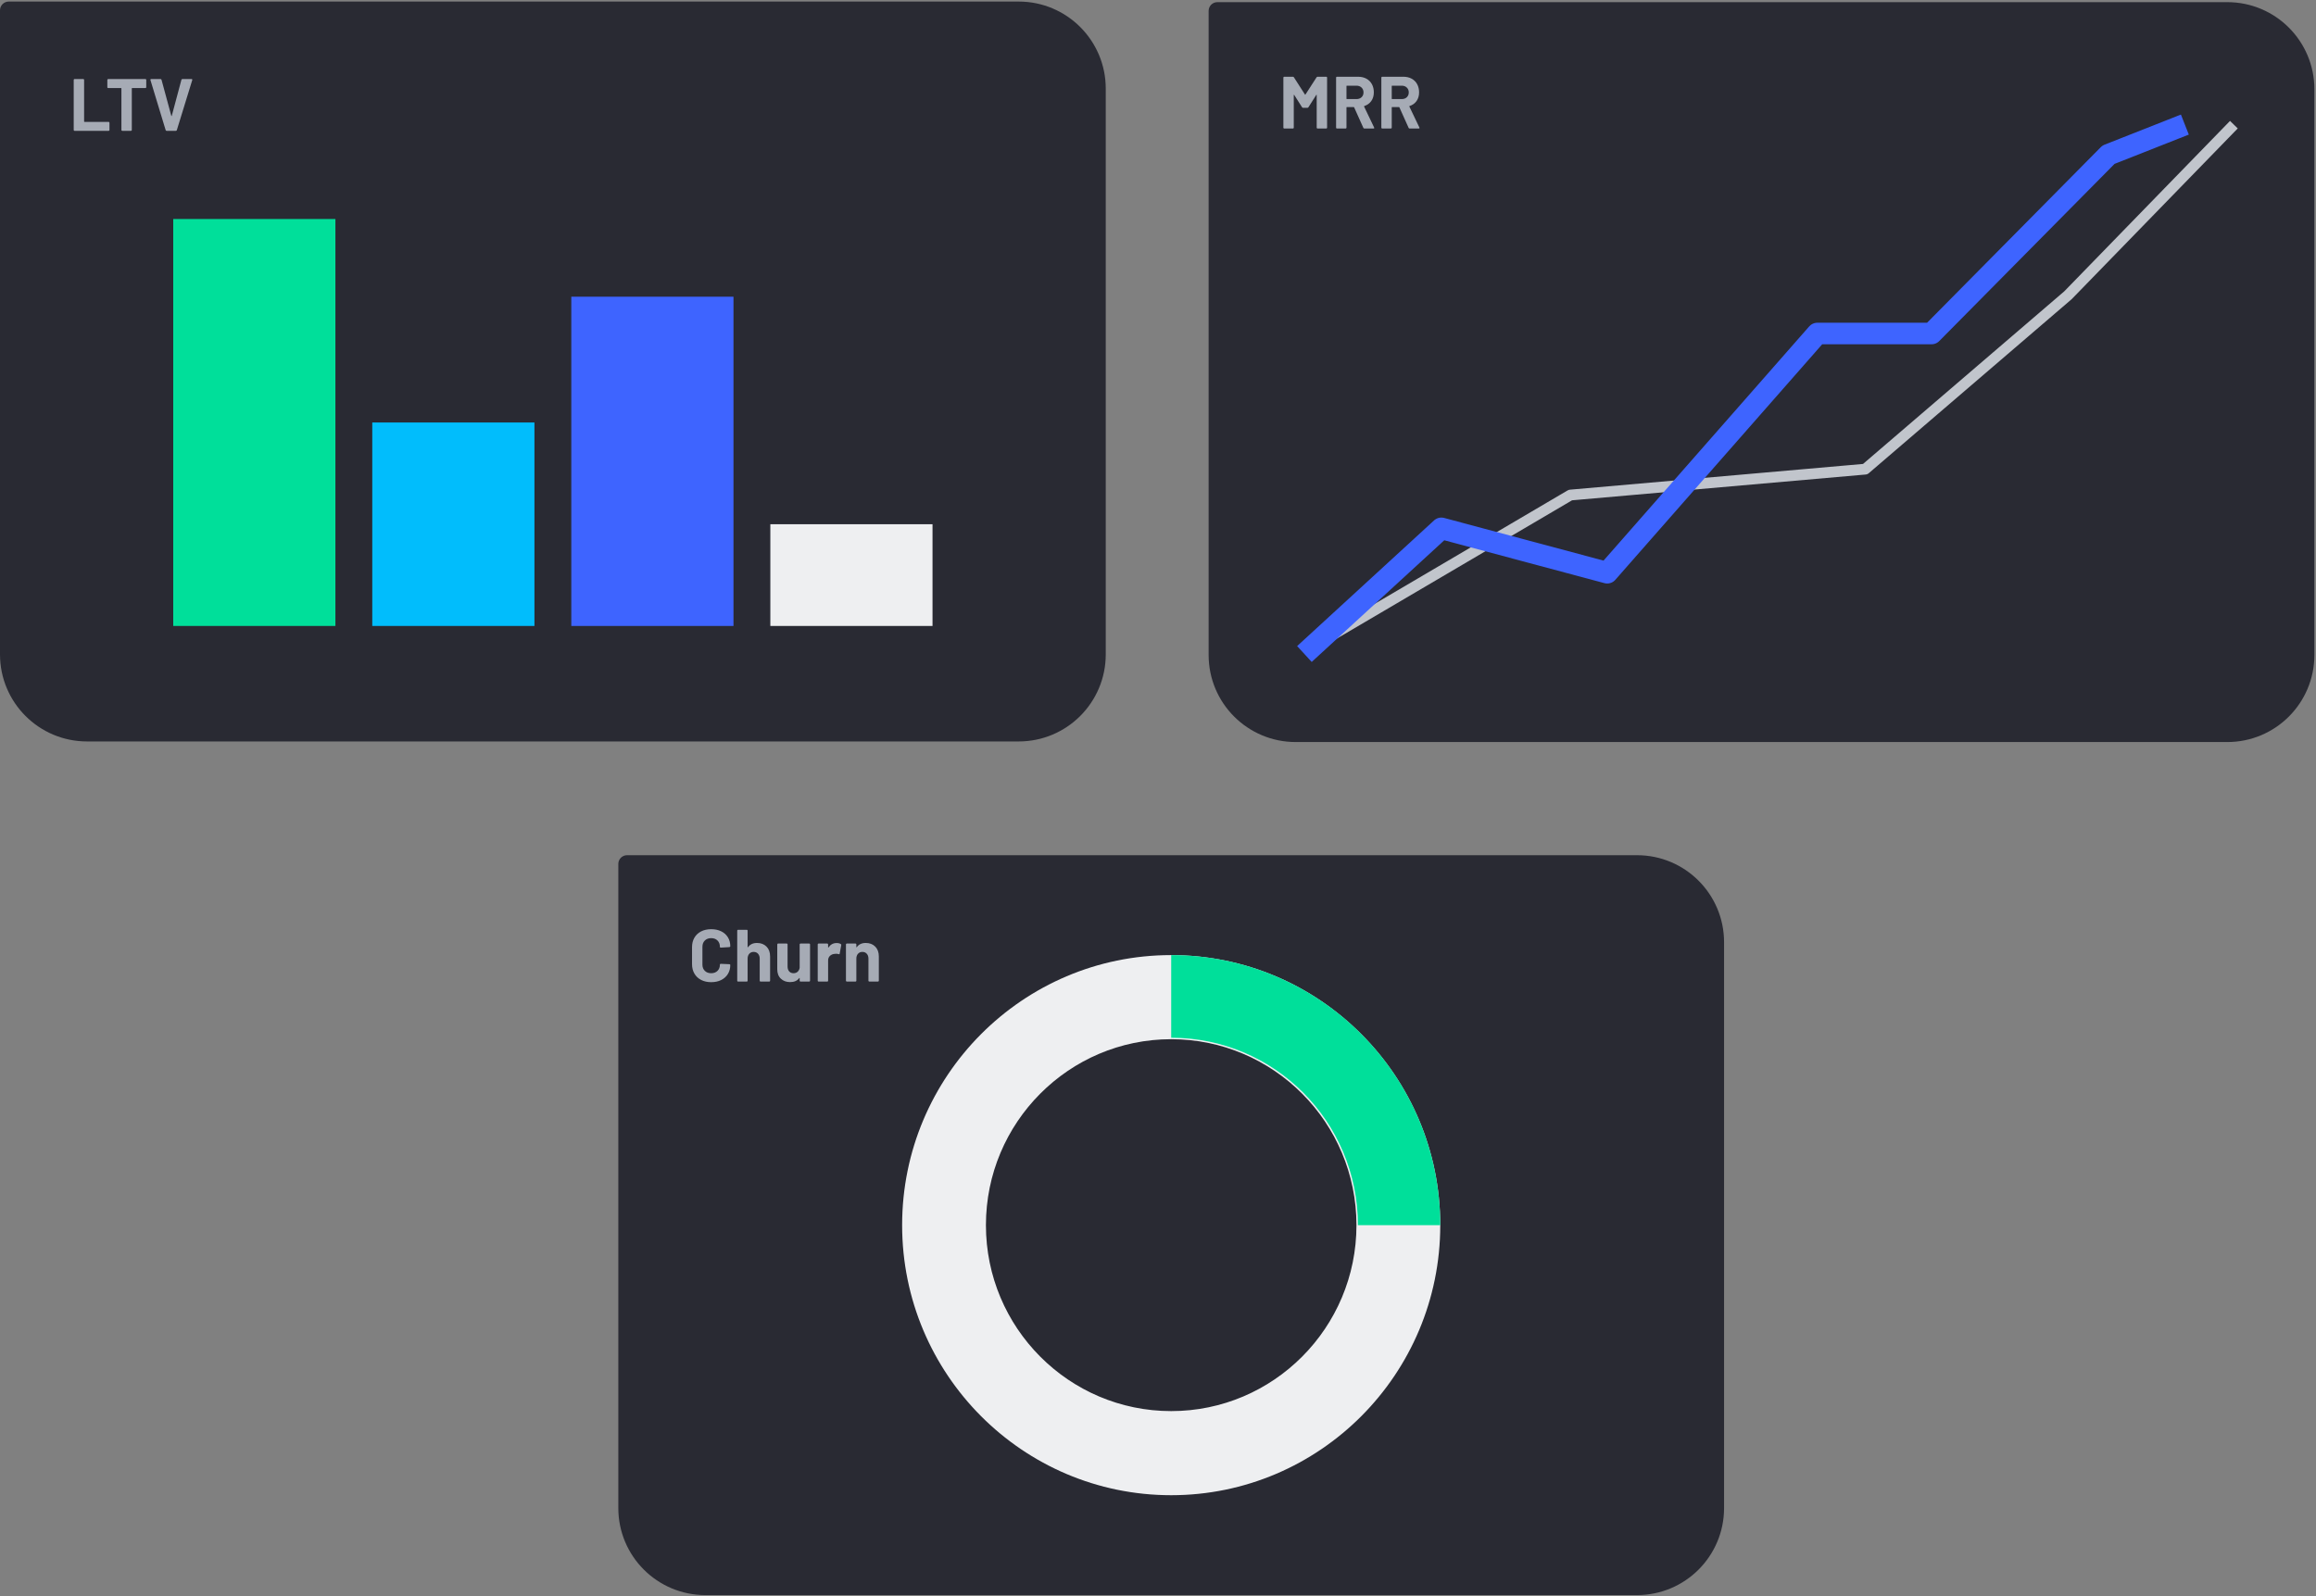
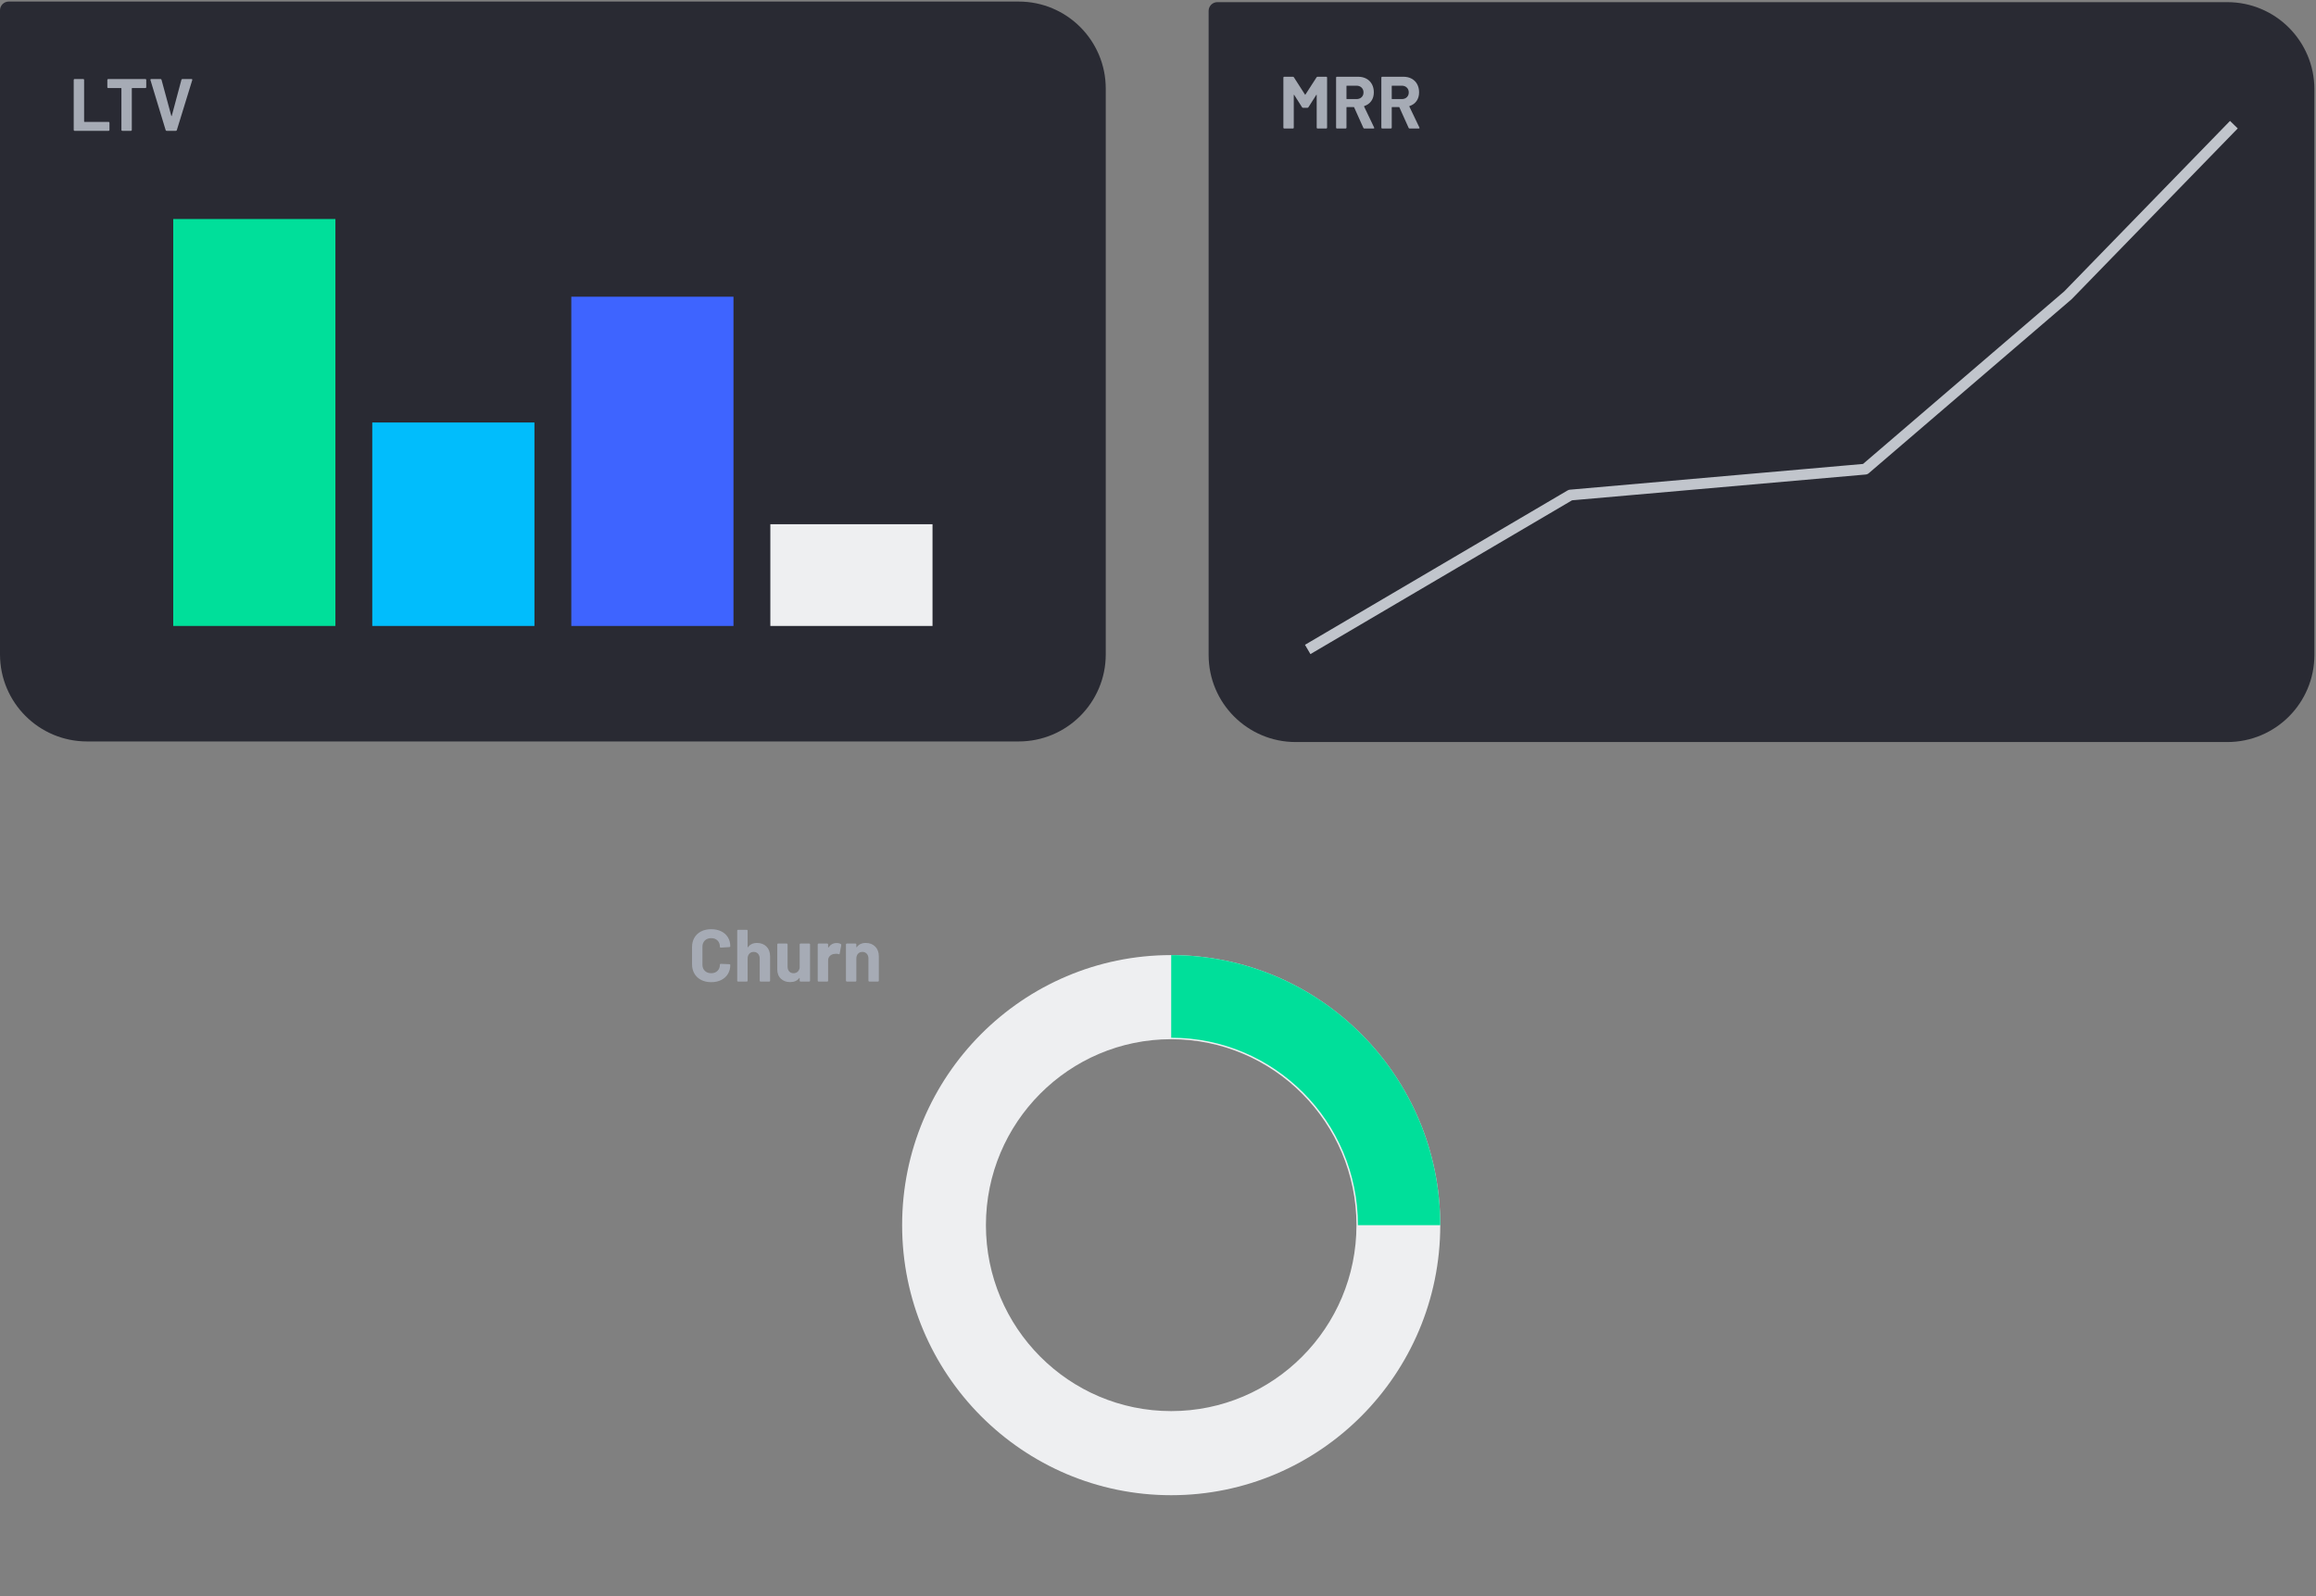
<svg xmlns="http://www.w3.org/2000/svg" width="1075" height="741" viewBox="0 0 1075 741" fill="none">
  <rect x="0" y="0" width="1075" height="741" fill="#808080" stroke="none" />
  <path fill-rule="evenodd" clip-rule="evenodd" d="M1074.25 41.408C1074.25 19.091 1056.16 1 1033.84 1C920.35 1 604.394 1 565.041 1C563.97 1 562.942 1.426 562.184 2.184C561.426 2.942 561 3.97 561 5.041C561 34.759 561 220.661 561 304.061C561 326.379 579.093 344.469 601.408 344.469C697.335 344.469 937.913 344.469 1033.84 344.469C1056.16 344.469 1074.25 326.379 1074.25 304.061C1074.25 237.968 1074.25 107.502 1074.25 41.408V41.408Z" fill="#292A33" />
  <path d="M611.094 35.897C611.207 35.713 611.367 35.622 611.573 35.622H615.575C615.69 35.622 615.787 35.662 615.866 35.743C615.947 35.822 615.987 35.919 615.987 36.034V59.252C615.987 59.367 615.947 59.465 615.866 59.545C615.787 59.624 615.69 59.664 615.575 59.664H611.573C611.458 59.664 611.361 59.624 611.282 59.545C611.201 59.465 611.163 59.367 611.163 59.252V44.105C611.163 44.014 611.138 43.968 611.094 43.968C611.047 43.968 611.003 44.002 610.957 44.071L607.33 49.773C607.215 49.956 607.055 50.047 606.851 50.047H604.833C604.627 50.047 604.467 49.956 604.354 49.773L600.725 44.071C600.681 44.002 600.634 43.974 600.59 43.986C600.543 43.996 600.521 44.049 600.521 44.14V59.252C600.521 59.367 600.481 59.465 600.4 59.545C600.321 59.624 600.224 59.664 600.111 59.664H596.107C595.993 59.664 595.896 59.624 595.816 59.545C595.737 59.465 595.696 59.367 595.696 59.252V36.034C595.696 35.919 595.737 35.822 595.816 35.743C595.896 35.662 595.993 35.622 596.107 35.622H600.111C600.315 35.622 600.475 35.713 600.59 35.897L605.722 43.899C605.79 44.037 605.859 44.037 605.928 43.899L611.094 35.897V35.897Z" fill="#A6ABB5" />
  <path d="M633.3 59.664C633.072 59.664 632.912 59.562 632.821 59.355L628.544 49.841C628.498 49.75 628.429 49.704 628.338 49.704H625.156C625.043 49.704 624.986 49.761 624.986 49.876V59.252C624.986 59.367 624.946 59.465 624.865 59.545C624.786 59.624 624.689 59.664 624.574 59.664H620.572C620.457 59.664 620.362 59.624 620.281 59.545C620.2 59.465 620.162 59.367 620.162 59.252V36.034C620.162 35.919 620.2 35.822 620.281 35.743C620.362 35.662 620.457 35.622 620.572 35.622H630.357C631.817 35.622 633.1 35.919 634.207 36.515C635.313 37.111 636.169 37.957 636.773 39.056C637.377 40.156 637.68 41.426 637.68 42.869C637.68 44.427 637.293 45.76 636.517 46.871C635.741 47.98 634.658 48.764 633.266 49.223C633.153 49.27 633.118 49.348 633.163 49.464L637.816 59.184C637.862 59.275 637.885 59.343 637.885 59.39C637.885 59.574 637.759 59.664 637.509 59.664H633.3V59.664ZM625.156 39.778C625.043 39.778 624.986 39.834 624.986 39.949V45.823C624.986 45.938 625.043 45.995 625.156 45.995H629.639C630.597 45.995 631.379 45.708 631.983 45.136C632.587 44.564 632.89 43.819 632.89 42.903C632.89 41.988 632.587 41.238 631.983 40.654C631.379 40.071 630.597 39.778 629.639 39.778H625.156V39.778Z" fill="#A6ABB5" />
  <path d="M654.308 59.664C654.08 59.664 653.921 59.562 653.83 59.355L649.552 49.841C649.508 49.75 649.439 49.704 649.348 49.704H646.166C646.051 49.704 645.994 49.761 645.994 49.876V59.252C645.994 59.367 645.954 59.465 645.875 59.545C645.794 59.624 645.697 59.664 645.584 59.664H641.58C641.467 59.664 641.37 59.624 641.289 59.545C641.21 59.465 641.17 59.367 641.17 59.252V36.034C641.17 35.919 641.21 35.822 641.289 35.743C641.37 35.662 641.467 35.622 641.58 35.622H651.367C652.825 35.622 654.11 35.919 655.216 36.515C656.323 37.111 657.177 37.957 657.782 39.056C658.386 40.156 658.689 41.426 658.689 42.869C658.689 44.427 658.301 45.76 657.525 46.871C656.749 47.98 655.666 48.764 654.274 49.223C654.161 49.27 654.127 49.348 654.173 49.464L658.826 59.184C658.871 59.275 658.895 59.343 658.895 59.39C658.895 59.574 658.77 59.664 658.517 59.664H654.308V59.664ZM646.166 39.778C646.051 39.778 645.994 39.834 645.994 39.949V45.823C645.994 45.938 646.051 45.995 646.166 45.995H650.648C651.605 45.995 652.387 45.708 652.991 45.136C653.597 44.564 653.898 43.819 653.898 42.903C653.898 41.988 653.597 41.238 652.991 40.654C652.387 40.071 651.605 39.778 650.648 39.778H646.166V39.778Z" fill="#A6ABB5" />
  <path d="M609.144 300.22L728.902 229.809L865.768 217.788L959.863 137.072L1035.14 59.664" stroke="#C1C5CC" stroke-width="5" stroke-miterlimit="1.5" stroke-linecap="square" stroke-linejoin="round" />
-   <path d="M609.144 300.22L669.023 245.265L746.011 265.873L843.528 154.818H896.564L978.683 71.813L1009.48 59.664" stroke="#3E64FF" stroke-width="10" stroke-miterlimit="1.5" stroke-linecap="square" stroke-linejoin="round" />
  <path fill-rule="evenodd" clip-rule="evenodd" d="M513.248 41.133C513.248 18.815 495.158 0.724 472.84 0.724C359.35 0.724 43.394 0.724 4.041 0.724C2.97 0.724 1.942 1.151 1.184 1.908C0.426 2.666 0 3.694 0 4.765C0 34.483 0 220.385 0 303.786C0 326.103 18.091 344.194 40.408 344.194C136.335 344.194 376.913 344.194 472.84 344.194C495.158 344.194 513.248 326.103 513.248 303.786C513.248 237.692 513.248 107.226 513.248 41.133Z" fill="#292A33" />
  <path d="M34.628 60.731C34.513 60.731 34.416 60.692 34.337 60.611C34.256 60.531 34.216 60.434 34.216 60.319V37.1C34.216 36.987 34.256 36.89 34.337 36.809C34.416 36.728 34.513 36.688 34.628 36.688H38.63C38.745 36.688 38.842 36.728 38.921 36.809C39.002 36.89 39.04 36.987 39.04 37.1V56.403C39.04 56.518 39.099 56.575 39.212 56.575H50.401C50.514 56.575 50.611 56.615 50.692 56.696C50.771 56.777 50.811 56.874 50.811 56.987V60.319C50.811 60.434 50.771 60.531 50.692 60.611C50.611 60.692 50.514 60.731 50.401 60.731H34.628V60.731Z" fill="#A6ABB5" />
  <path d="M67.476 36.688C67.589 36.688 67.686 36.728 67.766 36.809C67.845 36.89 67.886 36.987 67.886 37.1V40.466C67.886 40.581 67.845 40.678 67.766 40.759C67.686 40.84 67.589 40.878 67.476 40.878H61.35C61.236 40.878 61.18 40.937 61.18 41.05V60.319C61.18 60.434 61.14 60.531 61.059 60.611C60.98 60.692 60.883 60.731 60.768 60.731H56.765C56.652 60.731 56.555 60.692 56.474 60.611C56.396 60.531 56.355 60.434 56.355 60.319V41.05C56.355 40.937 56.299 40.878 56.184 40.878H50.229C50.116 40.878 50.019 40.84 49.938 40.759C49.86 40.678 49.819 40.581 49.819 40.466V37.1C49.819 36.987 49.86 36.89 49.938 36.809C50.019 36.728 50.116 36.688 50.229 36.688H67.476V36.688Z" fill="#A6ABB5" />
  <path d="M77.329 60.731C77.101 60.731 76.953 60.617 76.885 60.387L69.835 37.169L69.801 37.031C69.801 36.803 69.926 36.688 70.179 36.688H74.49C74.741 36.688 74.9 36.803 74.969 37.031L79.519 53.792C79.541 53.861 79.576 53.896 79.622 53.896C79.667 53.896 79.701 53.861 79.725 53.792L84.207 37.031C84.275 36.803 84.435 36.688 84.685 36.688H88.894C89.031 36.688 89.134 36.734 89.203 36.825C89.272 36.918 89.282 37.031 89.237 37.169L82.085 60.387C82.016 60.617 81.869 60.731 81.641 60.731H77.329V60.731Z" fill="#A6ABB5" />
-   <path d="M155.685 101.672H80.408V290.58H155.685V101.672Z" fill="#00DF9A" />
+   <path d="M155.685 101.672H80.408V290.58H155.685Z" fill="#00DF9A" />
  <path d="M248.07 196.126H172.793V290.58H248.07V196.126Z" fill="#01BDFC" />
  <path d="M340.455 137.736H265.179V290.58H340.455V137.736Z" fill="#3E64FF" />
  <path d="M432.84 243.353H357.564V290.58H432.84V243.353Z" fill="#EEEFF1" />
-   <path fill-rule="evenodd" clip-rule="evenodd" d="M800.248 437.408C800.248 415.091 782.158 397 759.84 397C646.35 397 330.394 397 291.041 397C289.97 397 288.942 397.426 288.184 398.184C287.426 398.942 287 399.97 287 401.041C287 430.759 287 616.661 287 700.061C287 722.379 305.091 740.469 327.408 740.469C423.335 740.469 663.913 740.469 759.84 740.469C782.158 740.469 800.248 722.379 800.248 700.061C800.248 633.968 800.248 503.502 800.248 437.408Z" fill="#292A33" />
  <path d="M330.114 455.939C328.334 455.939 326.772 455.59 325.426 454.893C324.079 454.194 323.042 453.214 322.311 451.955C321.581 450.696 321.216 449.242 321.216 447.593V439.659C321.216 438.01 321.581 436.556 322.311 435.297C323.042 434.038 324.079 433.064 325.426 432.377C326.772 431.69 328.334 431.347 330.114 431.347C331.869 431.347 333.415 431.674 334.748 432.327C336.084 432.979 337.122 433.907 337.864 435.109C338.605 436.311 338.975 437.701 338.975 439.281C338.975 439.487 338.838 439.612 338.565 439.659L334.56 439.899H334.492C334.265 439.899 334.15 439.774 334.15 439.521C334.15 438.307 333.781 437.335 333.039 436.602C332.298 435.869 331.322 435.503 330.114 435.503C328.881 435.503 327.895 435.869 327.154 436.602C326.412 437.335 326.04 438.307 326.04 439.521V447.799C326.04 448.989 326.412 449.951 327.154 450.684C327.895 451.418 328.881 451.783 330.114 451.783C331.322 451.783 332.298 451.418 333.039 450.684C333.781 449.951 334.15 448.989 334.15 447.799C334.15 447.547 334.288 447.421 334.56 447.421L338.565 447.593C338.678 447.593 338.775 447.627 338.856 447.696C338.935 447.765 338.975 447.846 338.975 447.936C338.975 449.516 338.605 450.913 337.864 452.127C337.122 453.341 336.084 454.279 334.748 454.943C333.415 455.608 331.869 455.939 330.114 455.939V455.939Z" fill="#A6ABB5" />
  <path d="M351.362 437.735C353.187 437.735 354.657 438.297 355.775 439.418C356.894 440.54 357.452 442.063 357.452 443.987V455.252C357.452 455.368 357.411 455.465 357.332 455.545C357.252 455.624 357.155 455.665 357.042 455.665H353.037C352.924 455.665 352.827 455.624 352.748 455.545C352.667 455.465 352.627 455.368 352.627 455.252V444.983C352.627 444.067 352.37 443.322 351.857 442.75C351.344 442.178 350.665 441.891 349.823 441.891C348.978 441.891 348.299 442.178 347.786 442.75C347.273 443.322 347.016 444.067 347.016 444.983V455.252C347.016 455.368 346.976 455.465 346.897 455.545C346.816 455.624 346.719 455.665 346.606 455.665H342.602C342.489 455.665 342.392 455.624 342.311 455.545C342.232 455.465 342.192 455.368 342.192 455.252V432.034C342.192 431.919 342.232 431.822 342.311 431.743C342.392 431.662 342.489 431.622 342.602 431.622H346.606C346.719 431.622 346.816 431.662 346.897 431.743C346.976 431.822 347.016 431.919 347.016 432.034V439.625C347.016 439.693 347.038 439.74 347.085 439.762C347.129 439.784 347.164 439.774 347.188 439.728C348.121 438.4 349.513 437.735 351.362 437.735V437.735Z" fill="#A6ABB5" />
  <path d="M371.172 438.422C371.172 438.307 371.213 438.21 371.293 438.131C371.372 438.051 371.469 438.01 371.584 438.01H375.587C375.7 438.01 375.797 438.051 375.878 438.131C375.957 438.21 375.997 438.307 375.997 438.422V455.252C375.997 455.368 375.957 455.465 375.878 455.545C375.797 455.624 375.7 455.665 375.587 455.665H371.584C371.469 455.665 371.372 455.624 371.293 455.545C371.213 455.465 371.172 455.368 371.172 455.252V454.085C371.172 454.016 371.15 453.976 371.104 453.965C371.059 453.953 371.013 453.982 370.968 454.05C370.055 455.287 368.641 455.905 366.725 455.905C364.992 455.905 363.565 455.378 362.448 454.325C361.331 453.272 360.771 451.795 360.771 449.894V438.422C360.771 438.307 360.812 438.21 360.89 438.131C360.971 438.051 361.068 438.01 361.181 438.01H365.151C365.265 438.01 365.362 438.051 365.442 438.131C365.521 438.21 365.562 438.307 365.562 438.422V448.692C365.562 449.607 365.806 450.353 366.297 450.925C366.788 451.496 367.467 451.783 368.334 451.783C369.109 451.783 369.748 451.549 370.249 451.08C370.75 450.61 371.059 449.997 371.172 449.242V438.422Z" fill="#A6ABB5" />
  <path d="M388.315 437.77C389.136 437.77 389.786 437.929 390.265 438.251C390.449 438.342 390.516 438.513 390.471 438.766L389.752 442.681C389.73 442.956 389.57 443.037 389.273 442.922C388.932 442.807 388.532 442.75 388.075 442.75C387.893 442.75 387.643 442.772 387.323 442.819C386.501 442.887 385.806 443.191 385.236 443.73C384.667 444.267 384.38 444.983 384.38 445.876V455.252C384.38 455.368 384.341 455.465 384.26 455.545C384.182 455.624 384.085 455.665 383.969 455.665H379.967C379.852 455.665 379.755 455.624 379.676 455.545C379.595 455.465 379.555 455.368 379.555 455.252V438.422C379.555 438.307 379.595 438.21 379.676 438.131C379.755 438.051 379.852 438.01 379.967 438.01H383.969C384.085 438.01 384.182 438.051 384.26 438.131C384.341 438.21 384.38 438.307 384.38 438.422V439.728C384.38 439.796 384.404 439.843 384.448 439.865C384.495 439.887 384.529 439.877 384.551 439.831C385.487 438.457 386.741 437.77 388.315 437.77V437.77Z" fill="#A6ABB5" />
  <path d="M401.83 437.735C403.656 437.735 405.127 438.297 406.244 439.418C407.362 440.54 407.921 442.063 407.921 443.987V455.252C407.921 455.367 407.881 455.464 407.802 455.545C407.721 455.624 407.624 455.664 407.511 455.664H403.507C403.394 455.664 403.297 455.624 403.216 455.545C403.137 455.464 403.097 455.367 403.097 455.252V444.983C403.097 444.067 402.84 443.322 402.327 442.75C401.814 442.178 401.135 441.891 400.29 441.891C399.448 441.891 398.769 442.178 398.256 442.75C397.743 443.322 397.486 444.067 397.486 444.983V455.252C397.486 455.367 397.446 455.464 397.365 455.545C397.286 455.624 397.189 455.664 397.074 455.664H393.071C392.958 455.664 392.861 455.624 392.78 455.545C392.702 455.464 392.661 455.367 392.661 455.252V438.422C392.661 438.307 392.702 438.21 392.78 438.131C392.861 438.051 392.958 438.01 393.071 438.01H397.074C397.189 438.01 397.286 438.051 397.365 438.131C397.446 438.21 397.486 438.307 397.486 438.422V439.624C397.486 439.693 397.508 439.74 397.555 439.762C397.599 439.784 397.633 439.774 397.656 439.727C398.591 438.4 399.983 437.735 401.83 437.735V437.735Z" fill="#A6ABB5" />
  <path fill-rule="evenodd" clip-rule="evenodd" d="M543.624 443.368C612.552 443.368 668.516 499.544 668.516 568.735C668.516 637.925 612.552 694.101 543.624 694.101C474.696 694.101 418.735 637.925 418.735 568.735C418.735 499.544 474.696 443.368 543.624 443.368V443.368ZM543.624 482.413C591.086 482.413 629.619 521.093 629.619 568.735C629.619 616.376 591.086 655.056 543.624 655.056C496.163 655.056 457.63 616.376 457.63 568.735C457.63 521.093 496.163 482.413 543.624 482.413V482.413Z" fill="#EEEFF1" />
  <path fill-rule="evenodd" clip-rule="evenodd" d="M668.516 568.735C668.516 499.497 612.599 443.368 543.624 443.368V481.738C591.49 481.738 630.292 520.687 630.292 568.735H668.516Z" fill="#00DF9A" />
</svg>